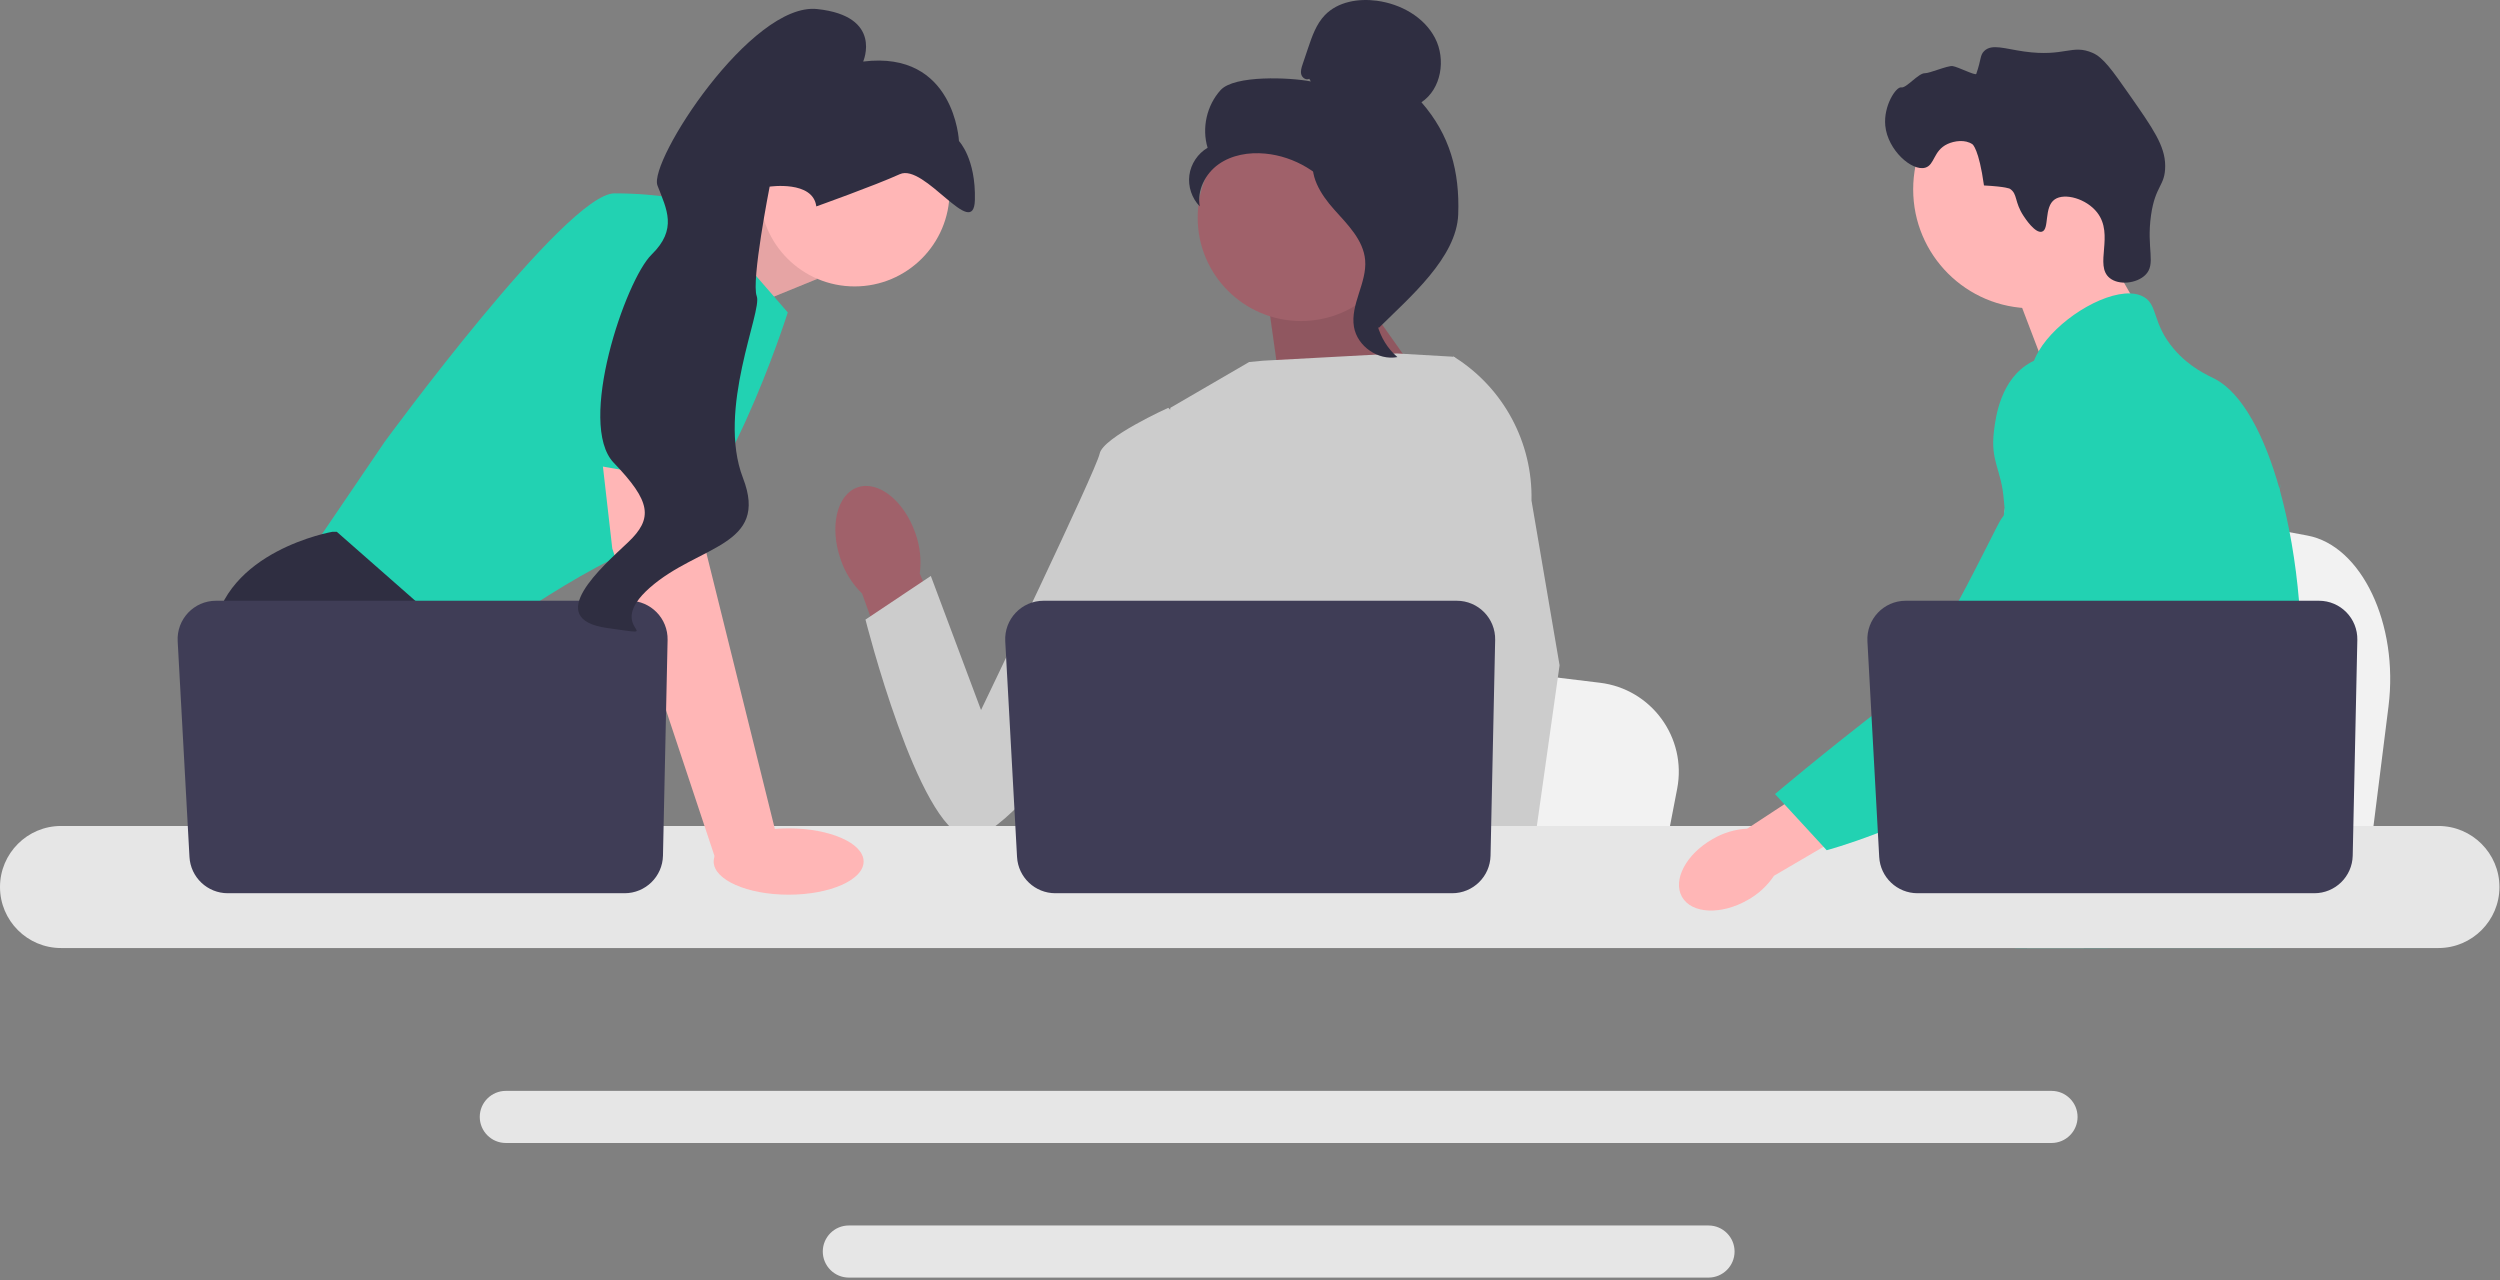
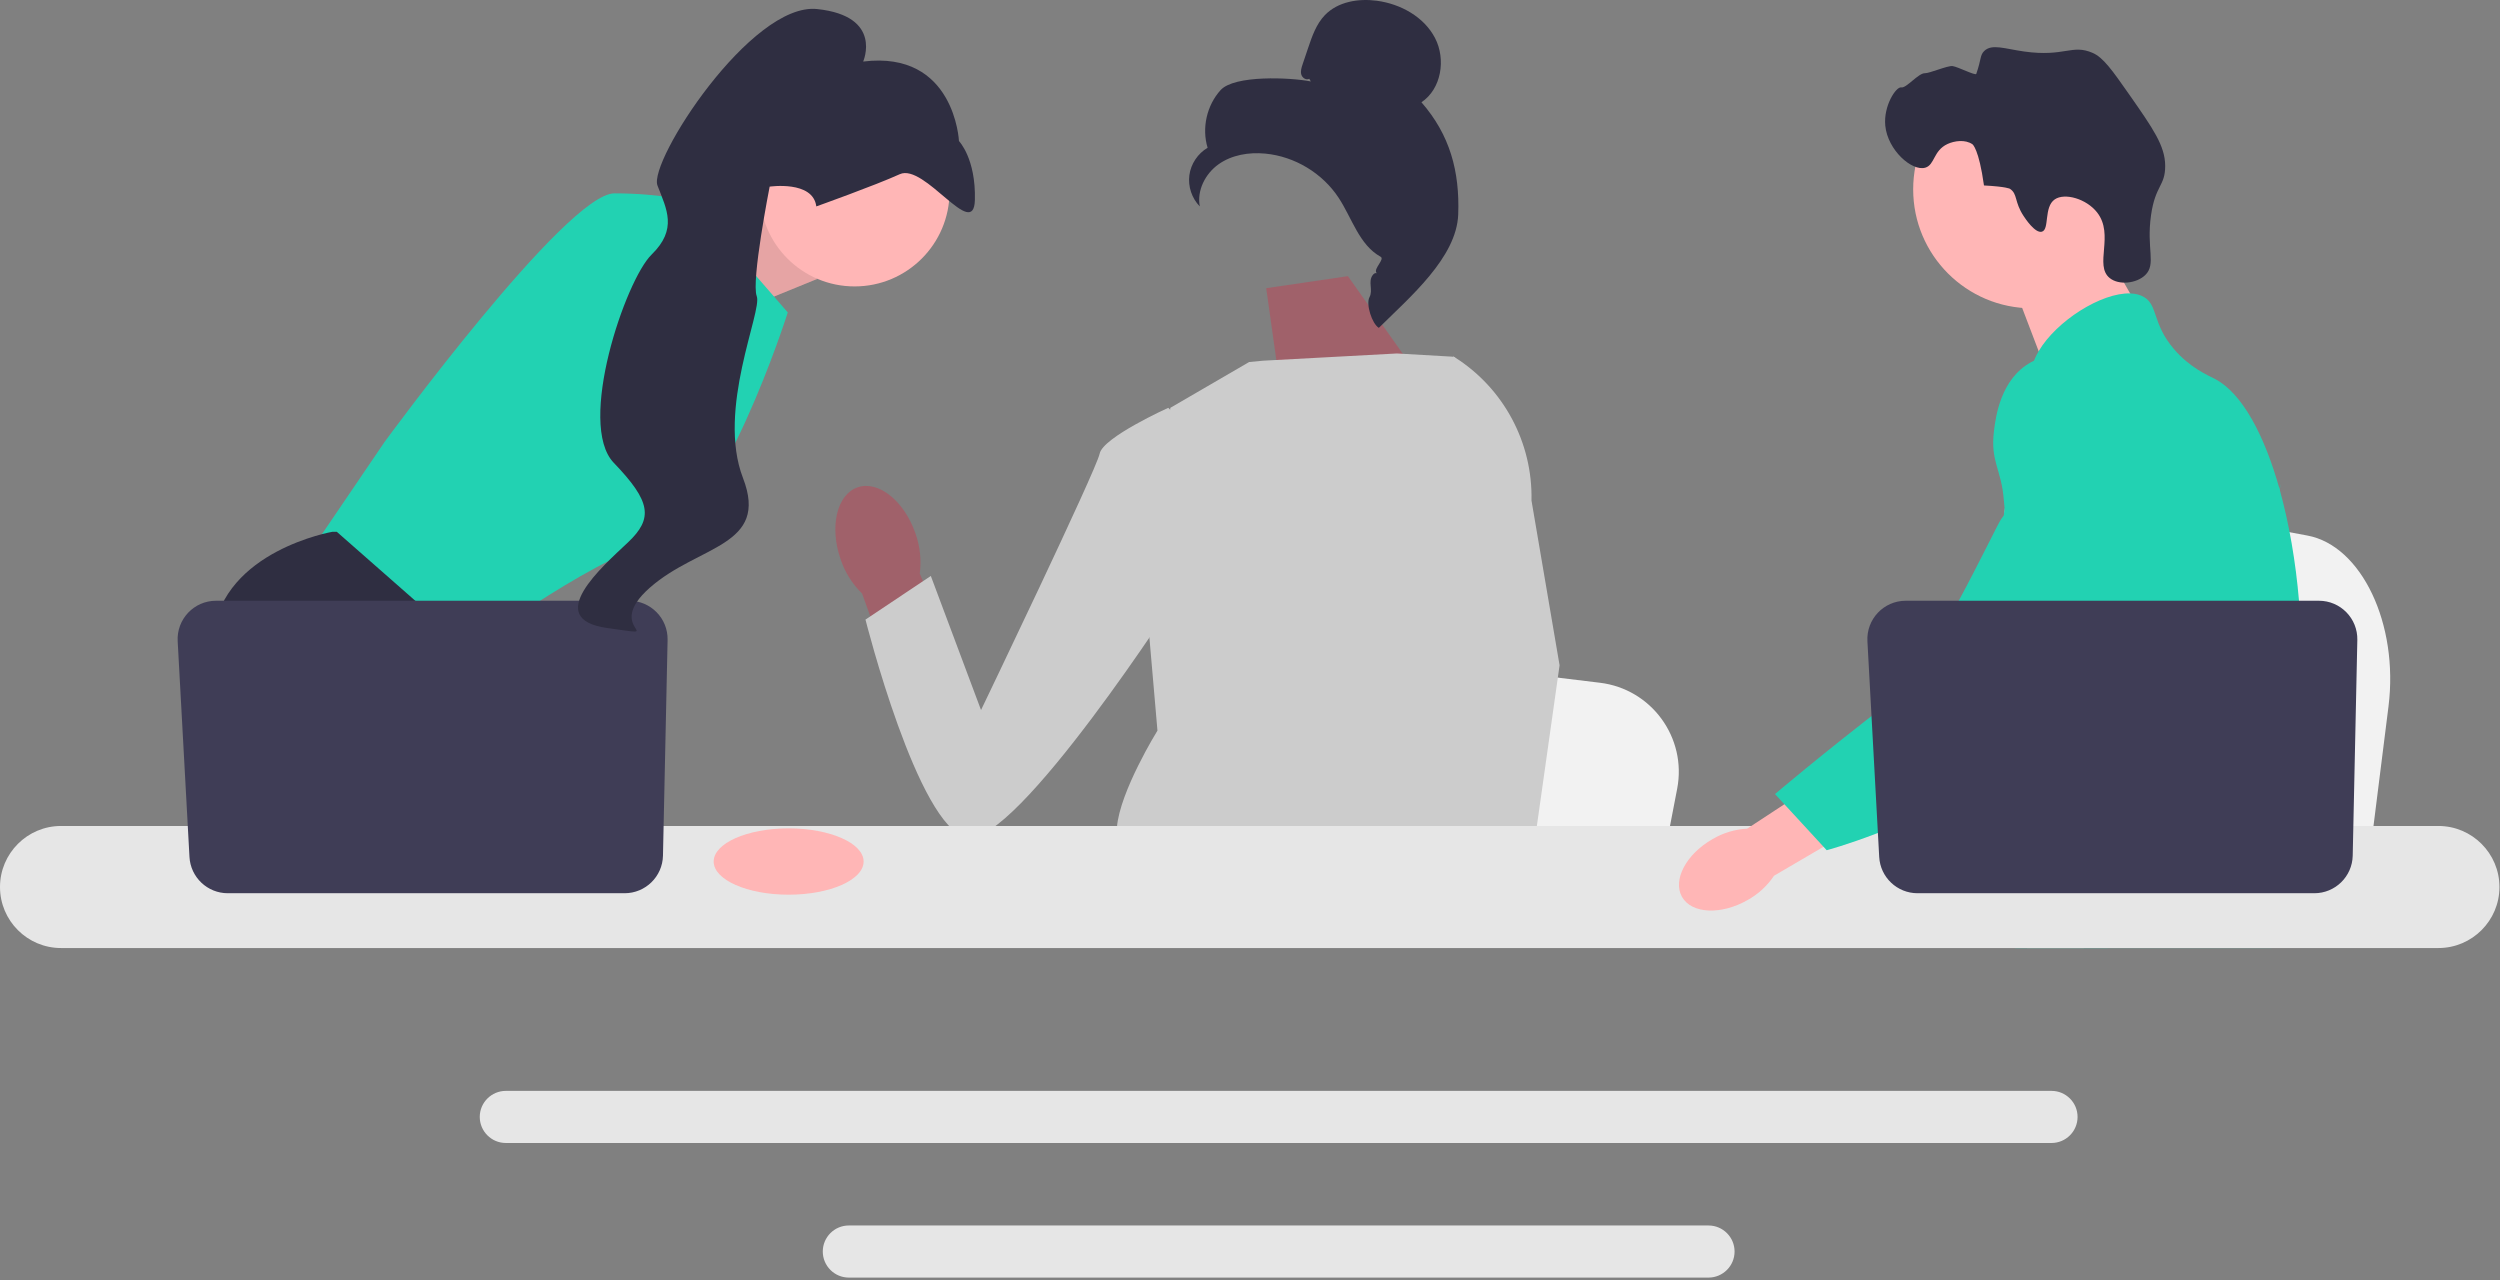
<svg xmlns="http://www.w3.org/2000/svg" width="867" height="444" viewBox="0 0 867 444" fill="none">
  <rect x="0" y="0" width="867" height="444" fill="#808080" stroke="none" />
  <path d="M828.335 244.952L825.62 266.574L818.881 320.278H683.498C684.555 308.241 686.001 290.916 687.544 272.213C687.697 270.345 687.856 268.465 688.008 266.574C691.88 219.56 696.117 166.358 696.117 166.358L713.915 169.673L748.447 176.095L762.519 178.71L800.2 185.726C818.987 189.217 831.91 216.419 828.335 244.952Z" fill="#F2F2F2" />
  <path d="M725.93 79.358L742.578 108.492L710.58 131.169L696.93 95.358L725.93 79.358Z" fill="#FFB6B6" />
  <path d="M704.735 106.92C727.514 106.92 745.979 88.454 745.979 65.675C745.979 42.897 727.514 24.431 704.735 24.431C681.957 24.431 663.491 42.897 663.491 65.675C663.491 88.454 681.957 106.92 704.735 106.92Z" fill="#FFB6B6" />
  <path d="M701.774 74.896C698.499 69.912 699.784 67.305 697.042 65.473C697.042 65.473 695.939 64.736 688.043 64.316C686.275 51.592 684.068 50.049 684.068 50.049C681.525 48.27 677.75 48.848 675.402 49.936C670.436 52.236 671.011 57.205 667.667 58.156C663.048 59.47 654.643 52.065 653.815 43.587C653.14 36.672 657.595 29.956 659.362 30.311C661.114 30.663 665.309 25.308 667.574 25.391C669.121 25.447 675.441 22.7 677.141 22.915C678.997 23.15 685.119 26.344 685.374 25.614C687.147 20.542 686.626 19.135 688.13 17.684C690.796 15.113 695.156 16.904 701.996 17.865C716.071 19.843 718.527 15.202 725.74 18.347C729.383 19.936 732.432 24.221 738.381 32.727C746.7 44.622 750.86 50.57 750.887 57.507C750.914 64.581 747.488 64.132 745.983 74.605C744.308 86.263 747.867 91.594 743.979 95.382C740.974 98.309 734.866 99.004 731.657 96.434C726.163 92.036 733.353 81.422 727.273 73.668C723.541 68.908 716.035 66.79 712.597 69.143C708.709 71.803 710.851 79.612 708.117 80.353C705.776 80.987 702.344 75.764 701.774 74.896Z" fill="#2F2E41" />
  <path d="M797.85 237.338C796.699 257.008 792.13 263.218 790.53 286.448C790.18 291.548 789.97 297.468 789.97 304.528C789.97 306.327 789.98 308.068 789.98 309.768C789.98 313.387 789.91 316.808 789.489 320.278C789.17 323.048 788.62 325.838 787.71 328.778H698.88C698.87 328.758 698.87 328.738 698.86 328.718C698.34 326.458 698.01 324.298 697.76 322.228C697.68 321.568 697.61 320.918 697.55 320.278C697.47 319.528 697.4 318.788 697.33 318.058C697.06 315.148 696.79 312.398 696.15 309.768C695.29 306.137 693.73 302.718 690.53 299.418C689.22 298.068 687.91 297.018 686.63 296.098C686.38 295.927 686.14 295.758 685.89 295.588C682.35 293.157 679 291.407 676.1 286.448C676.05 286.378 676.01 286.298 675.97 286.228C675.47 285.358 674.17 283.077 673.23 280.038C672.239 276.878 671.64 272.907 672.72 268.848C675.29 259.228 684.81 258.268 692.59 248.548C693.43 247.498 694.26 246.338 695.05 245.048C698.57 239.327 699.52 234.288 700.64 228.298C700.82 227.327 700.98 226.367 701.11 225.438C701.21 224.738 701.3 224.048 701.37 223.367C701.989 217.657 701.69 212.738 700.96 208.338C698.58 193.927 691.56 185.008 696.52 172.077C698.08 168.018 700.29 164.968 702.52 162.358C707.239 156.827 712.09 153.238 711.25 146.098C710.4 138.898 704.94 137.907 704.33 131.617C704.02 128.438 705.06 125.088 707.01 121.798V121.788C713.25 111.198 728.83 101.448 738.73 101.758C740.56 101.808 742.18 102.218 743.53 103.008C748.42 105.887 746.38 112.177 753.87 120.998C759.44 127.548 765.739 130.168 768.13 131.407C777.6 136.348 785.3 150.918 790.53 169.548C790.57 169.688 790.61 169.827 790.65 169.978C793.88 181.648 796.16 194.898 797.29 208.338C797.77 214.028 798.05 219.748 798.11 225.407C798.16 229.927 798.06 233.848 797.85 237.338Z" fill="#22D2B2" />
  <path d="M731.33 304.728L729.52 309.768L728.38 312.927L725.739 320.278L722.68 328.778H703.01L706.31 320.278L707.84 316.318L710.38 309.768L714.64 298.768L731.33 304.728Z" fill="#FFB6B6" />
  <path d="M790.84 167.827C790.79 168.478 790.72 169.197 790.649 169.978C789.87 177.918 788.029 192.128 785.34 208.338C783.92 216.887 782.26 225.998 780.39 235.048C776.37 254.577 771.37 273.808 765.72 286.447C764.71 288.728 763.67 290.788 762.609 292.608C761.8 293.998 760.949 295.367 760.06 296.717C757.18 301.148 753.949 305.348 750.6 309.268C750.47 309.438 750.319 309.598 750.17 309.768C749.63 310.407 749.069 311.038 748.51 311.668C745.77 314.758 742.97 317.637 740.26 320.278C736.96 323.498 733.779 326.348 730.93 328.778H698.989L698.859 328.717L694.26 326.677C694.26 326.677 695.569 325.137 697.76 322.228C698.21 321.637 698.689 320.987 699.21 320.278C699.85 319.407 700.54 318.447 701.279 317.407C702.819 315.228 704.569 312.668 706.449 309.768C710.09 304.157 714.239 297.257 718.43 289.268C718.91 288.338 719.399 287.398 719.89 286.447C719.899 286.418 719.92 286.387 719.93 286.358C720.76 284.737 721.58 283.068 722.399 281.367C729.35 266.907 731.34 254.907 731.91 251.018C732.71 245.518 733.819 237.827 733.52 229.367C733.319 223.788 732.51 217.887 730.58 212.028V212.018C730.18 210.788 729.729 209.558 729.22 208.338C728.31 206.148 727.229 203.987 725.949 201.858C720.3 192.478 715.71 192.088 712.06 181.867C710.979 178.838 708.529 171.998 709.279 164.778V164.768C709.37 163.878 709.52 162.978 709.72 162.077V162.068C709.77 161.818 709.84 161.558 709.91 161.308C710.479 159.098 711.42 156.907 712.85 154.827C715.64 150.788 719.449 148.387 722.859 146.958L722.87 146.947C726.81 145.308 730.21 144.958 730.87 144.898C745.479 143.598 756.81 155.878 763 162.588C765.39 165.177 767.58 167.348 769.58 169.117C785.149 183.018 789.42 174.137 790.529 169.548C790.699 168.838 790.79 168.228 790.84 167.827Z" fill="#22D2B2" />
  <path d="M790.89 167.308C790.89 167.358 790.88 167.528 790.84 167.808C790.859 167.657 790.87 167.508 790.88 167.367C790.88 167.338 790.88 167.318 790.89 167.308Z" fill="#22D2B2" />
  <path d="M711.47 378.318H175.42C170.44 378.318 166.38 382.367 166.38 387.348C166.38 392.338 170.44 396.387 175.42 396.387H711.47C716.45 396.387 720.5 392.338 720.5 387.348C720.5 382.367 716.45 378.318 711.47 378.318Z" fill="#E6E6E6" />
  <path d="M592.51 424.998H294.37C289.39 424.998 285.34 429.048 285.34 434.028C285.34 439.008 289.39 443.068 294.37 443.068H592.51C597.49 443.068 601.55 439.008 601.55 434.028C601.55 429.048 597.49 424.998 592.51 424.998Z" fill="#E6E6E6" />
  <path d="M235.069 81.275L268.853 67.057L283.343 96.763L247.842 111.253L235.069 81.275Z" fill="#FFB6B6" />
  <path opacity="0.1" d="M235.069 81.275L268.853 67.057L283.343 96.763L247.842 111.253L235.069 81.275Z" fill="black" />
  <path d="M239.872 69.955L273.2 108.355C273.2 108.355 250.015 181.532 226.831 188.052C203.646 194.573 160.899 226.452 160.899 226.452L107.284 191.675L133.367 153.275C133.367 153.275 196.401 67.057 213.065 67.057C229.729 67.057 239.872 69.955 239.872 69.955Z" fill="#22D2B2" />
  <path d="M194.843 320.278H117.261L112.356 313.721L92.33 286.95L87.722 280.791C87.722 280.791 70.334 248.912 73.957 219.931C77.579 190.951 115.254 184.43 115.254 184.43H116.805L162.928 224.96L160.175 262.678L174.781 286.95L194.843 320.278Z" fill="#2F2E41" />
  <path d="M133.15 320.278H112.356V289.486L133.15 320.278Z" fill="#2F2E41" />
  <path d="M581.644 273.532L579.058 286.95L572.639 320.278H443.681C444.688 312.808 446.064 302.056 447.535 290.449C447.68 289.29 447.832 288.124 447.977 286.95C451.665 257.773 455.7 224.757 455.7 224.757L472.654 226.814L505.548 230.799L518.951 232.422L554.844 236.777C572.74 238.943 585.05 255.824 581.644 273.532Z" fill="#F2F2F2" />
  <path d="M764.145 320.278H694.199C695.264 319.025 695.866 318.3 695.866 318.3L716.833 314.837L760.037 307.707C760.037 307.707 762.007 312.801 764.145 320.278Z" fill="#2F2E41" />
  <path d="M467.455 95.766L497.873 138.784L444.814 140.369L439.119 99.942L467.455 95.766Z" fill="#A0616A" />
-   <path opacity="0.1" d="M467.455 95.766L497.873 138.784L444.814 140.369L439.119 99.942L467.455 95.766Z" fill="black" />
  <path d="M317.446 184.896C313.543 173.637 304.57 166.525 297.405 169.01C290.24 171.495 287.597 182.635 291.503 193.898C293.002 198.418 295.561 202.514 298.967 205.842L316.107 253.339L338.224 244.821L318.979 198.902C319.594 194.178 319.068 189.375 317.446 184.896Z" fill="#A0616A" />
  <path d="M523.347 162.977L523.306 206.817L519.227 223.011L510.837 256.317L504.729 286.95L500.179 309.772L498.556 317.923C497.331 318.742 496.114 319.524 494.897 320.278H388.921C382.9 316.663 379.531 313.851 379.531 313.851C379.531 313.851 381.198 312.286 383.103 309.772C386.32 305.527 390.211 298.571 387.827 291.927C387.327 290.536 387.197 288.841 387.349 286.95C388.32 274.474 401.405 253.375 401.405 253.375L398.695 222.061L397.507 208.339L405.884 141.429L433.192 125.555L437.906 125.099L484.442 122.584L503.677 123.693L504.553 123.932L523.347 162.977Z" fill="#CCCCCC" />
-   <path d="M525.414 320.278H502.229L501.207 309.772L501.186 309.562L507.75 309.113L524.827 307.947L525.124 314.235L525.356 319.061L525.414 320.278Z" fill="#FFB6B6" />
+   <path d="M525.414 320.278L501.207 309.772L501.186 309.562L507.75 309.113L524.827 307.947L525.124 314.235L525.356 319.061L525.414 320.278Z" fill="#FFB6B6" />
  <path d="M531.121 173.576L540.861 230.72L532.913 286.95L531.674 295.702L529.486 311.156L528.812 315.909L528.834 316.423L529 320.278H501.468L500.454 309.772L500.367 308.83L498.295 287.312L498.259 286.95L493.861 241.319L502.483 208.339L503.12 205.912V205.905L506.871 149.435L503.966 123.773L503.937 123.534C503.995 123.57 504.046 123.606 504.104 123.642C504.256 123.736 504.408 123.831 504.553 123.932C521.478 134.67 531.563 153.507 531.121 173.576Z" fill="#CCCCCC" />
  <path d="M415.748 152.379L405.16 141.428C405.16 141.428 382.496 151.646 381.366 157.314C380.237 162.983 340.22 246.24 340.22 246.24L322.81 199.741L300.148 214.872C300.148 214.872 318.332 287.063 335.338 290.453C352.344 293.842 409.339 205.007 409.339 205.007L415.748 152.379Z" fill="#CCCCCC" />
  <path d="M845.64 286.448H21.16C9.49 286.448 0 295.948 0 307.617C0 319.287 9.49 328.778 21.16 328.778H845.64C857.31 328.778 866.81 319.288 866.81 307.617C866.81 295.947 857.31 286.448 845.64 286.448Z" fill="#E6E6E6" />
-   <path d="M518.522 221.94L516.919 296.742C516.764 303.983 510.85 309.772 503.607 309.772H366.004C358.933 309.772 353.095 304.245 352.709 297.184L348.619 222.381C348.202 214.753 354.275 208.339 361.915 208.339H505.21C512.675 208.339 518.682 214.476 518.522 221.94Z" fill="#3F3D56" />
  <path d="M296.385 99.331C314.567 99.331 329.307 84.592 329.307 66.409C329.307 48.227 314.567 33.488 296.385 33.488C278.202 33.488 263.463 48.227 263.463 66.409C263.463 84.592 278.202 99.331 296.385 99.331Z" fill="#FFB6B6" />
-   <path d="M241.321 152.551L244.944 191.675L269.577 290.935L248.296 298.394L212.34 190.226L207.374 146.755L241.321 152.551Z" fill="#FFB6B6" />
  <path d="M231.522 221.94L229.919 296.742C229.764 303.983 223.85 309.772 216.607 309.772H79.004C71.933 309.772 66.095 304.245 65.709 297.184L61.619 222.381C61.202 214.753 67.275 208.339 74.915 208.339H218.21C225.675 208.339 231.682 214.476 231.522 221.94Z" fill="#3F3D56" />
  <path d="M273.5 310.278C287.859 310.278 299.5 305.129 299.5 298.778C299.5 292.427 287.859 287.278 273.5 287.278C259.141 287.278 247.5 292.427 247.5 298.778C247.5 305.129 259.141 310.278 273.5 310.278Z" fill="#FFB6B6" />
  <path d="M190.242 158.532L205.095 79.374C205.095 79.374 246.393 73.578 247.842 87.344C249.291 101.11 246.806 168.386 246.806 168.386L190.242 158.532Z" fill="#22D2B2" />
  <path d="M283.095 71.586C283.095 71.586 303.461 64.318 312.051 60.407C320.642 56.496 337.708 83.773 338.088 69.367C338.468 54.961 332.57 48.92 332.57 48.92C332.57 48.92 331.098 17.405 299.347 21.345C299.347 21.345 306.331 5.578 283.406 3.14C260.482 0.702 224.817 56.061 228.011 64.334C231.205 72.607 235.034 79.447 225.972 88.292C216.91 97.138 199.942 147.062 212.852 160.496C225.763 173.93 226.61 179.759 217.764 188.117C208.918 196.474 188.01 214.647 210.617 217.802C233.224 220.957 208.549 218.6 225.403 203.776C242.256 188.951 266.85 189.556 257.667 165.771C248.484 141.986 264.438 107.902 262.442 102.731C260.446 97.561 266.915 64.726 266.915 64.726C266.915 64.726 281.97 62.514 283.095 71.586Z" fill="#2F2E41" />
-   <path d="M451.191 111.337C470.984 111.337 487.029 95.291 487.029 75.499C487.029 55.706 470.984 39.661 451.191 39.661C431.399 39.661 415.354 55.706 415.354 75.499C415.354 95.291 431.399 111.337 451.191 111.337Z" fill="#A0616A" />
  <path d="M454.051 27.317C453.014 27.923 451.625 27.007 451.293 25.853C450.96 24.699 451.348 23.474 451.732 22.337L453.665 16.61C455.037 12.548 456.492 8.344 459.462 5.252C463.945 0.586 471.069 -0.601 477.483 0.259C485.719 1.363 493.845 5.823 497.674 13.198C501.503 20.572 499.873 30.863 492.954 35.464C502.815 46.767 506.253 59.364 505.71 74.355C505.168 89.346 488.831 103.143 478.178 113.703C475.798 112.261 473.636 105.502 474.944 103.047C476.252 100.592 474.378 97.747 475.998 95.485C477.618 93.224 478.974 96.825 477.336 94.576C476.302 93.157 480.336 89.893 478.8 89.043C471.368 84.935 468.897 75.672 464.229 68.579C458.599 60.023 448.964 54.228 438.767 53.267C433.149 52.737 427.216 53.697 422.612 56.958C418.008 60.219 415.027 66.046 416.095 71.586C413.33 68.779 411.954 64.664 412.473 60.758C412.992 56.852 415.395 53.24 418.798 51.252C416.729 44.41 418.501 36.541 423.303 31.247C428.105 25.953 447.583 26.854 454.594 28.247L454.051 27.317Z" fill="#2F2E41" />
-   <path d="M455.14 53.475C464.425 54.477 471.129 62.52 476.79 69.947C480.053 74.228 483.47 78.956 483.389 84.338C483.306 89.779 479.668 94.447 477.929 99.603C475.087 108.032 477.857 118.061 484.622 123.836C477.937 125.105 470.711 120.093 469.557 113.387C468.213 105.581 474.131 98.047 473.43 90.157C472.812 83.206 467.335 77.857 462.678 72.66C458.021 67.462 453.648 60.566 455.79 53.925L455.14 53.475Z" fill="#2F2E41" />
  <path d="M593.948 290.977C584.751 296.208 579.995 305.194 583.325 311.046C586.655 316.898 596.808 317.401 606.008 312.167C609.711 310.126 612.872 307.229 615.226 303.716L653.913 281.061L642.895 263.132L605.926 287.37C601.702 287.599 597.595 288.836 593.948 290.977Z" fill="#FFB6B6" />
  <path d="M724.935 124.841C723.779 124.383 713.635 120.541 704.374 125.613C693.735 131.439 692.092 144.739 691.516 149.404C690.185 160.18 694.107 162.596 694.935 173.505C696.484 193.915 700.568 170.631 694.045 179.947C691.787 183.172 668.728 233.146 656.011 242.934C631.277 261.971 615.571 275.378 615.571 275.378L633.502 294.856C633.502 294.856 661.835 287.306 686.878 271.045C712.566 254.365 725.41 246.026 735.347 229.71C736.203 228.305 756.678 193.534 745.682 155.086C743.174 146.316 738.578 130.247 724.935 124.841Z" fill="#22D2B2" />
  <path d="M817.523 221.94L815.92 296.742C815.765 303.983 809.85 309.772 802.607 309.772H665.005C657.933 309.772 652.095 304.245 651.709 297.184L647.62 222.381C647.203 214.753 653.276 208.339 660.915 208.339H804.21C811.676 208.339 817.683 214.476 817.523 221.94Z" fill="#3F3D56" />
</svg>